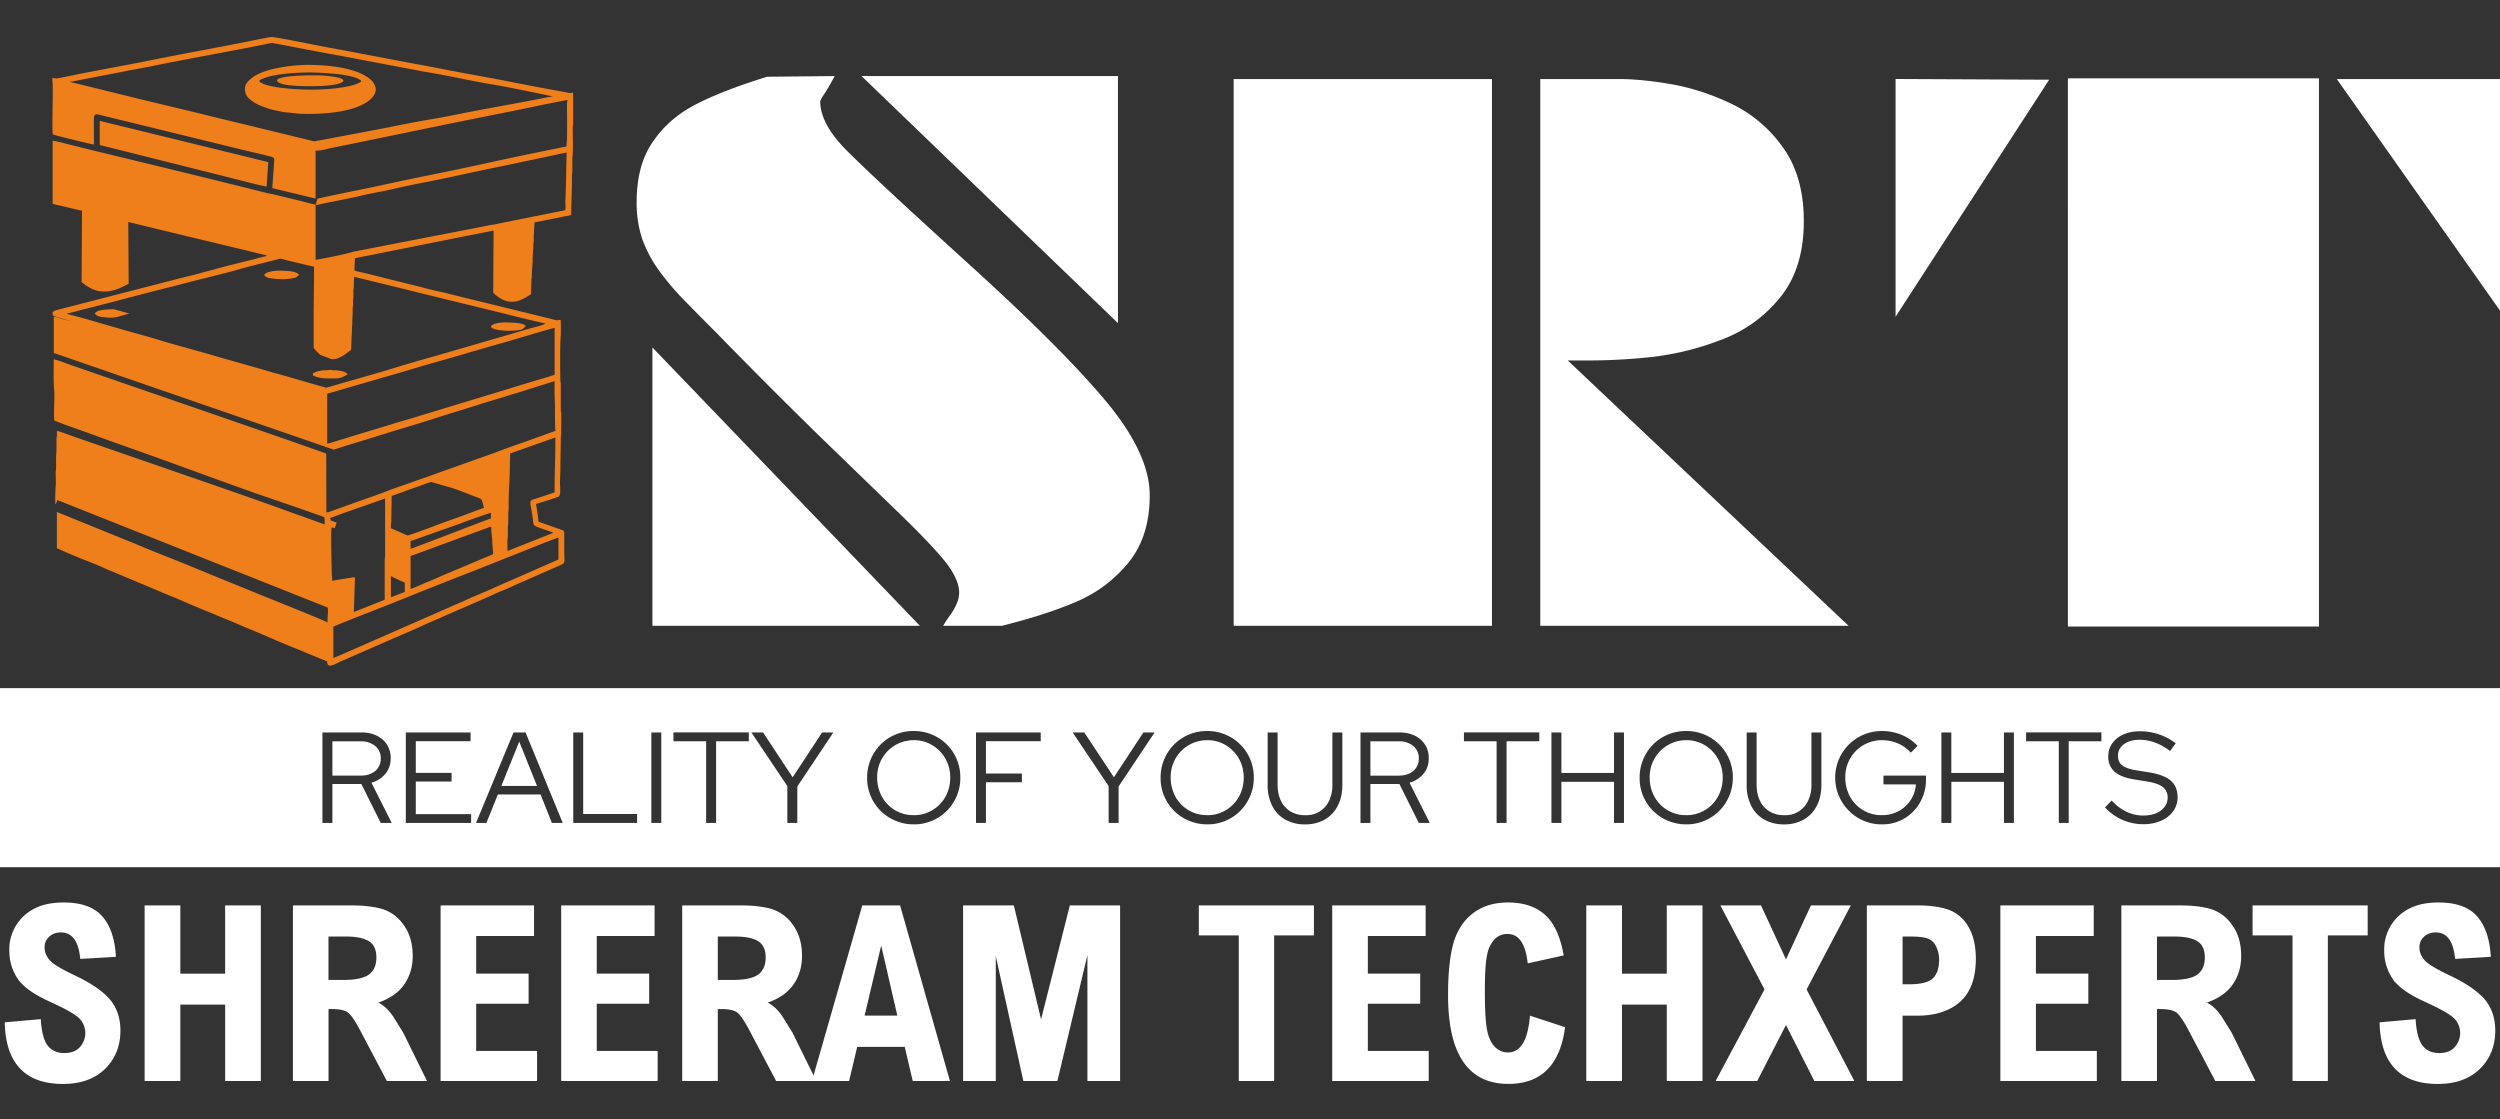
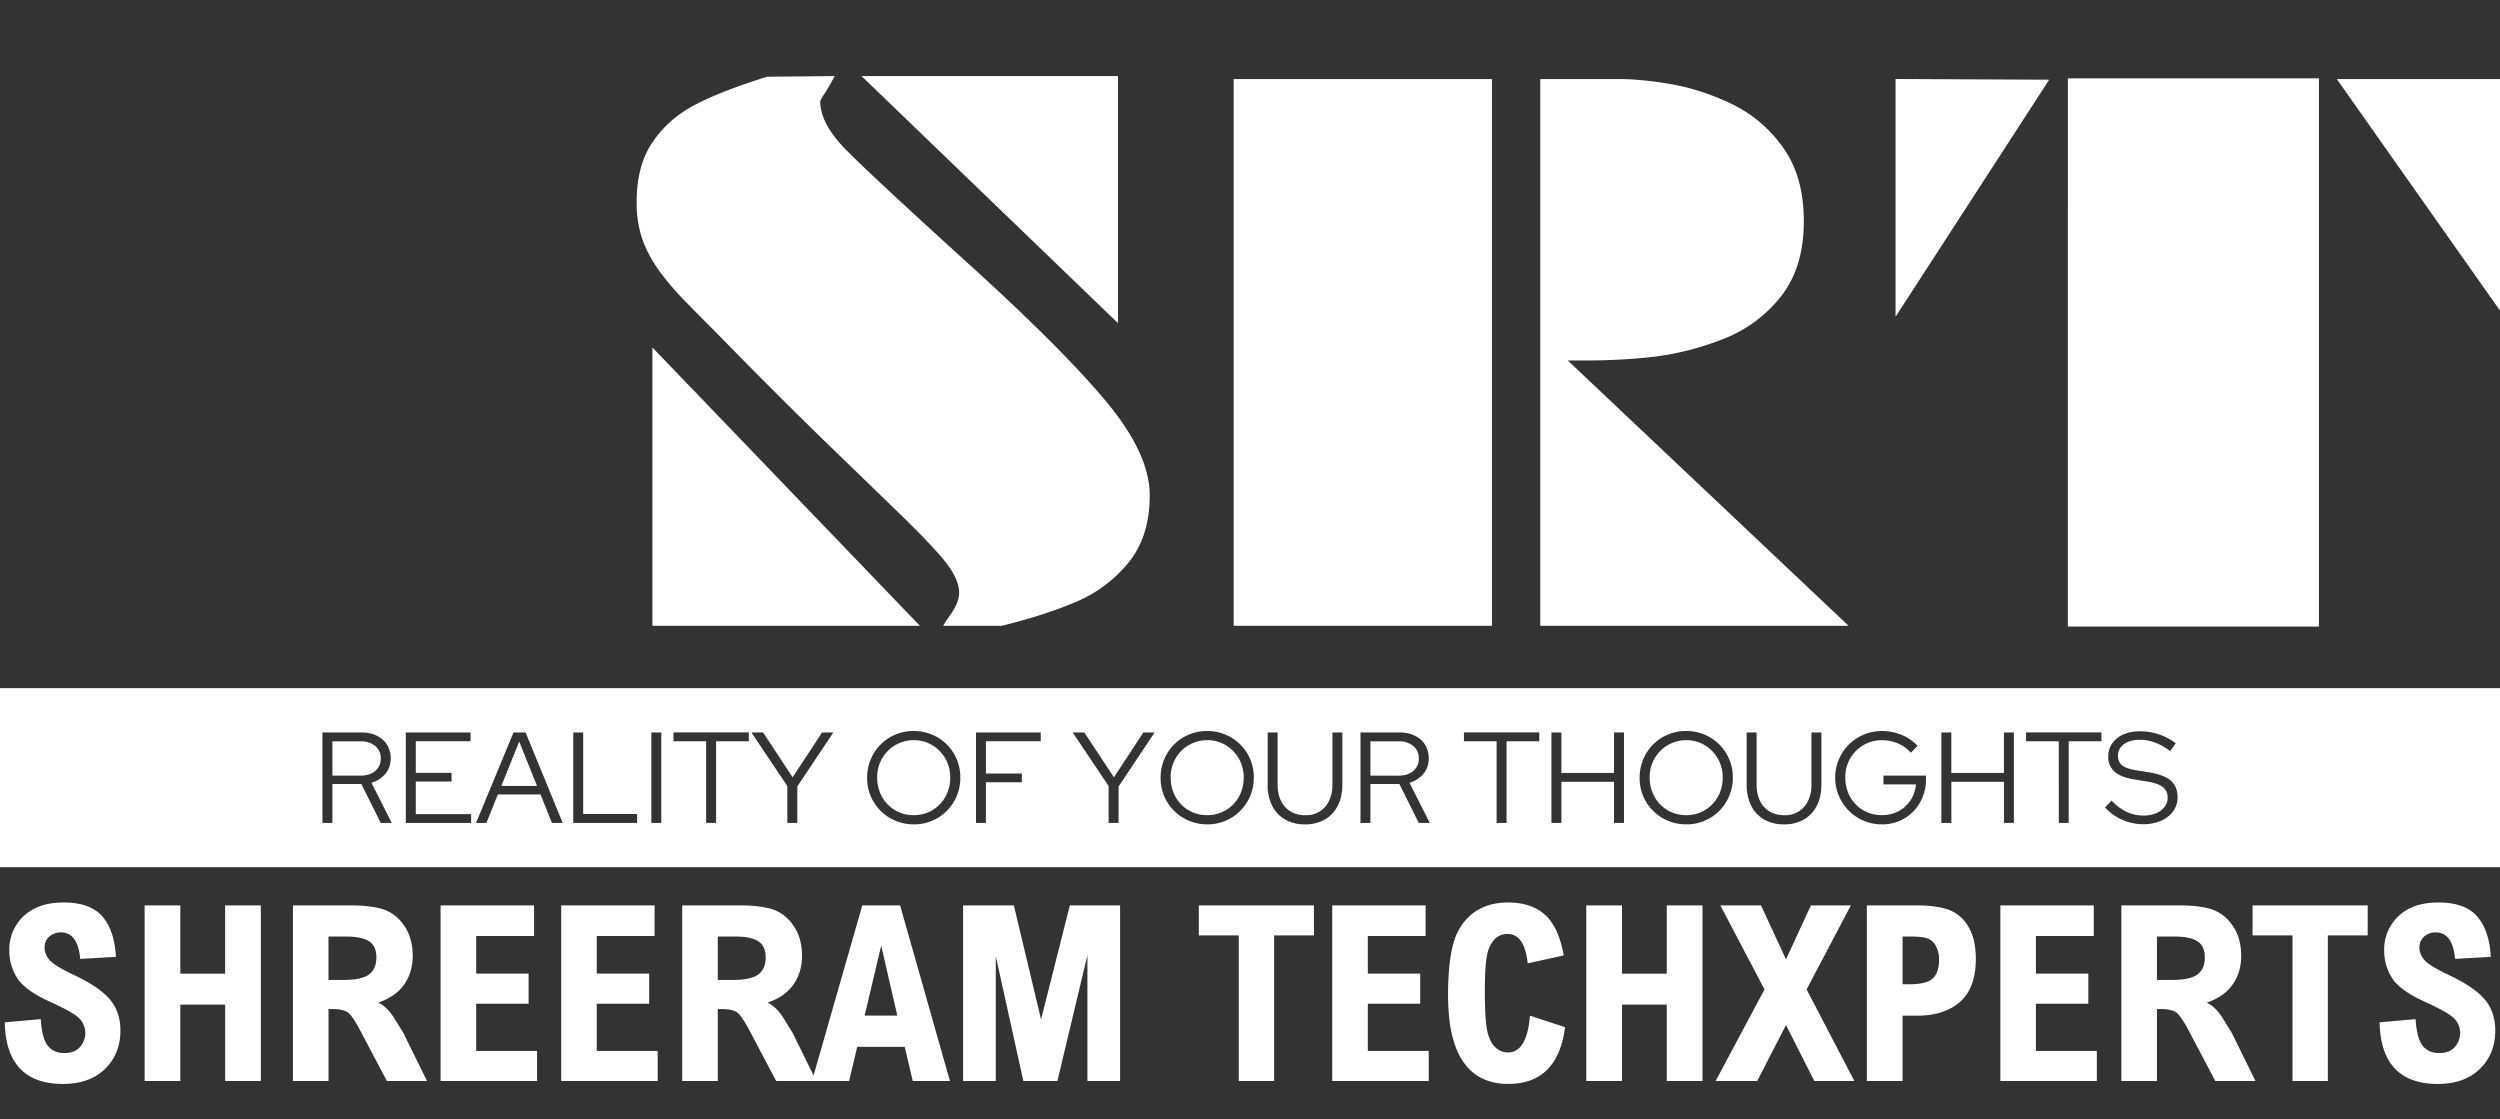
<svg xmlns="http://www.w3.org/2000/svg" xml:space="preserve" width="63.2mm" height="28.3mm" style="shape-rendering:geometricPrecision;text-rendering:geometricPrecision;image-rendering:optimizeQuality;fill-rule:evenodd;clip-rule:evenodd" viewBox="0 0 63.2 28.3">
  <rect x="0" y="0" width="63.2" height="28.3" fill="#333333" stroke="none" />
  <defs>
    <style>            .fil0{fill:none}.fil3{fill:#fff;fill-rule:nonzero}        </style>
  </defs>
  <g id="Layer_x0020_1">
    <path class="fil0" d="M0 0h63.2v28.3H0z" />
-     <path class="fil0" d="M0 0h63.2v28.3H0z" />
    <path d="M0 21.923h63.2v-4.527H0v4.527zm8.151-1.12v-2.287h.98c.15 0 .282.027.393.082.11.054.197.13.26.228a.634.634 0 0 1 .093.347c0 .15-.044.28-.133.387a.7.7 0 0 1-.354.227l.513 1.017h-.278l-.49-.984h-.732v.984H8.15zm.252-1.195h.712c.155 0 .278-.04.371-.118a.394.394 0 0 0 .139-.317.39.39 0 0 0-.139-.314.555.555 0 0 0-.37-.118h-.713v.867zm1.856 1.196v-2.288h1.637v.222h-1.385v.8h.905v.22h-.905v.823h1.399v.223h-1.65zm1.775 0 .948-2.288h.304l.94 2.288h-.274l-.287-.72h-1.079l-.29.72h-.262zm.64-.935h.902l-.45-1.121-.452 1.12zm1.818.935v-2.288h.251v2.062h1.363v.226h-1.614zm1.974 0v-2.288h.251v2.288h-.251zm1.385 0V18.74h-.826v-.225h1.905v.225h-.827v2.063h-.252zm2.053 0v-.932l-.909-1.356h.295l.748 1.134.745-1.134h.285l-.912 1.366v.922h-.252zm3.196.036a1.183 1.183 0 0 1-.838-.342 1.161 1.161 0 0 1-.341-.838 1.183 1.183 0 0 1 .341-.839 1.164 1.164 0 0 1 .838-.341 1.174 1.174 0 0 1 .836.341 1.164 1.164 0 0 1 .341.839 1.18 1.18 0 0 1-.341.838 1.163 1.163 0 0 1-.836.342zm0-.232a.907.907 0 0 0 .852-.576.98.98 0 0 0 .07-.372.977.977 0 0 0-.07-.374.932.932 0 0 0-.489-.502.907.907 0 0 0-.363-.072.918.918 0 0 0-.658.273.933.933 0 0 0-.267.672c0 .135.024.26.07.375a.9.9 0 0 0 .855.575zm1.573.196v-2.288h1.637v.222h-1.386v.817h.909v.22h-.909v1.029h-.251zm3.353 0v-.932l-.909-1.356h.294l.749 1.134.745-1.134h.284l-.911 1.366v.922h-.252zm2.494.036a1.183 1.183 0 0 1-.839-.342 1.161 1.161 0 0 1-.341-.838 1.183 1.183 0 0 1 .341-.839 1.164 1.164 0 0 1 .839-.341 1.174 1.174 0 0 1 .835.341 1.164 1.164 0 0 1 .341.839 1.18 1.18 0 0 1-.341.838 1.163 1.163 0 0 1-.835.342zm0-.232a.907.907 0 0 0 .851-.576.98.98 0 0 0 .07-.372.977.977 0 0 0-.07-.374.932.932 0 0 0-.489-.502.907.907 0 0 0-.362-.072.918.918 0 0 0-.659.273.933.933 0 0 0-.266.672c0 .135.023.26.07.375a.9.9 0 0 0 .855.575zm2.47.232a.99.99 0 0 1-.503-.123.821.821 0 0 1-.327-.348 1.163 1.163 0 0 1-.114-.533v-1.32h.252v1.32c0 .157.028.293.085.409a.628.628 0 0 0 .241.268.694.694 0 0 0 .367.095.632.632 0 0 0 .608-.363.917.917 0 0 0 .084-.409v-1.32h.252v1.32c0 .205-.039.383-.116.533a.834.834 0 0 1-.327.348.981.981 0 0 1-.501.123zm1.403-.036v-2.288h.98c.15 0 .281.027.393.082.11.054.197.13.26.228a.634.634 0 0 1 .093.347c0 .15-.045.28-.133.387a.7.7 0 0 1-.354.227l.513 1.017h-.278l-.49-.984h-.733v.984h-.251zm.251-1.196h.713c.155 0 .278-.04.371-.118a.394.394 0 0 0 .139-.317.39.39 0 0 0-.139-.314.555.555 0 0 0-.371-.118h-.713v.867zm3.19 1.196V18.74h-.826v-.225h1.905v.225h-.827v2.063h-.252zm1.386 0v-2.288h.252v1.023h1.33v-1.023h.252v2.288h-.252v-1.04h-1.33v1.04h-.252zm3.41.036a1.183 1.183 0 0 1-.84-.342 1.161 1.161 0 0 1-.34-.838 1.183 1.183 0 0 1 .34-.839 1.164 1.164 0 0 1 .84-.341 1.174 1.174 0 0 1 .834.341 1.164 1.164 0 0 1 .342.839 1.18 1.18 0 0 1-.342.838 1.163 1.163 0 0 1-.835.342zm0-.232a.907.907 0 0 0 .85-.576.98.98 0 0 0 .07-.372.977.977 0 0 0-.07-.374.932.932 0 0 0-.488-.502.907.907 0 0 0-.363-.072.918.918 0 0 0-.658.273.933.933 0 0 0-.267.672c0 .135.024.26.07.375a.9.9 0 0 0 .855.575zm2.47.232a.99.99 0 0 1-.503-.123.821.821 0 0 1-.327-.348 1.163 1.163 0 0 1-.114-.533v-1.32h.251v1.32c0 .157.029.293.085.409a.628.628 0 0 0 .242.268.694.694 0 0 0 .366.095.632.632 0 0 0 .608-.363.917.917 0 0 0 .085-.409v-1.32h.252v1.32c0 .205-.039.383-.116.533a.834.834 0 0 1-.327.348.981.981 0 0 1-.502.123zm2.478 0a1.164 1.164 0 0 1-.839-.345 1.185 1.185 0 0 1-.003-1.67 1.183 1.183 0 0 1 .838-.345c.177 0 .343.033.5.098.157.065.291.158.402.278l-.17.173a.884.884 0 0 0-.325-.234 1.022 1.022 0 0 0-.407-.083.918.918 0 0 0-.658.273.933.933 0 0 0-.267.675c0 .133.024.257.07.372a.9.9 0 0 0 .855.575.871.871 0 0 0 .42-.1.83.83 0 0 0 .44-.677h-.82v-.222h1.075v.1a1.153 1.153 0 0 1-.32.805 1.084 1.084 0 0 1-.791.327zm1.5-.036v-2.288h.251v1.023h1.33v-1.023h.252v2.288h-.251v-1.04h-1.33v1.04h-.252zm2.968 0V18.74h-.827v-.225h1.905v.225h-.827v2.063h-.251zm2.127.032a1.306 1.306 0 0 1-.958-.425l.167-.173c.118.127.244.221.378.285a.98.98 0 0 0 .423.094c.12 0 .226-.019.319-.057a.51.51 0 0 0 .217-.16.376.376 0 0 0 .079-.234.323.323 0 0 0-.123-.27c-.082-.064-.216-.111-.404-.141l-.33-.053c-.22-.037-.382-.102-.487-.196a.488.488 0 0 1-.157-.382c0-.127.034-.238.102-.334a.664.664 0 0 1 .282-.223c.121-.054.261-.08.42-.08a1.488 1.488 0 0 1 .902.303l-.143.196c-.251-.19-.507-.284-.768-.284a.757.757 0 0 0-.288.05.45.45 0 0 0-.193.141.338.338 0 0 0-.069.211c0 .107.036.189.108.245.072.057.19.098.356.124l.327.053c.25.041.433.111.546.21.113.1.17.239.17.417a.594.594 0 0 1-.111.355.73.73 0 0 1-.309.242 1.128 1.128 0 0 1-.456.086z" style="fill:#fff" />
-     <path d="M8.385 13.334c.05.003.033.015.081.019.006-.064.038-.077.04-.146-.046-.011-.113-.043-.147-.046-.02.016-.004.114-.004.148l.03.025zm-.106 2.023.012-.041-.001.018c-.005.022 0 .008-.011.023zM6.857.936h.022c.132.01.918.167 1.019.188.409.082.824.151 1.24.234l.616.116c.476.095.96.176 1.436.272.55.11 1.105.201 1.652.31.511.103 1.03.197 1.544.292.052.01.057-.005.103-.006v.792c-.003.035-.01.038-.01.086 0 .227.009.458 0 .684-.001.043-.01.045-.01.097v.293c0 .077-.01.111-.01.186.002.317-.019.639-.019.956l-.927.187-.02.34c-.003.037.002.08 0 .118 0 .044-.01.06-.01.117 0 .043.002.071-.005.11l-.014.221c-.002.039.004.09 0 .127a3.325 3.325 0 0 0-.02.333c0 .05-.01.053-.01.107l-.009.341c-.113.069-.222.143-.351.176a.55.55 0 0 1-.42-.068c-.045-.026-.174-.115-.186-.156l.01-1.562-3.074.615c-.14.028-.291.055-.43.088l-.01.185c-.002.09-.022.127.044.141.314.067.607.146.919.224l.61.15c.198.05.406.11.604.148.104.02.202.049.306.075l2.439.597.156.04c.08.02.122-.025.133.012.003.007.004.356.001.38-.022.19-.014 1.005-.01 1.133.002.043.01.039.011.087v.655c0 .048.008.043.01.087.006.159-.001.32 0 .478 0 .07-.01.102-.01.176 0 .255-.01.483-.01.742 0 .13-.01.234-.01.37 0 .1.028.303-.037.345a7.311 7.311 0 0 1-.568.183c.015.115.058.347.058.449l.606.214c.052.022.049.048.048.118v.322c0 .406.044.386-.12.456l-.956.42c-.15.063-.296.138-.448.197-.154.06-.302.134-.454.2l-1.074.468c-.13.062-.262.113-.393.172-.186.085-.49.224-.678.3l-1.529.667c-.142.065-.341.2-.341 0l-.436-.179c-.076-.03-.138-.058-.214-.089l-.11-.046c-.32-.125-.64-.266-.955-.402l-.214-.089c-.213-.084-.426-.185-.64-.268l-.427-.178c-.127-.05-.524-.215-.639-.269l-.212-.09c-.288-.112-.567-.24-.854-.356l-.427-.179-.212-.09c-.069-.032-.145-.057-.214-.088-.175-.08-.357-.157-.536-.226-.232-.09-.469-.19-.694-.292-.017-.008-.032-.011-.049-.02v-.917l1.715.696c.147.06.284.114.43.176.213.092.428.176.645.262.5.196.999.409 1.498.61.29.117.565.23.853.348.177.072 1.632.653 1.702.7v-.098c.003-.068.023-.234-.002-.28L1.45 12.641l-.04.107c-.012-.014-.007.01-.012-.029a4.238 4.238 0 0 1 .01-.43c.01-.08-.003-.263 0-.362.002-.043.01-.052.01-.107v-.244c0-.087.01-.135.01-.224v-.235c0-.054.009-.063.01-.107.002-.038 0-.08 0-.119.137.038.287.097.423.145l2.966 1.026c.573.198 1.146.397 1.694.59l1.688.606-.006-.178c-.048-.034-1.612-.564-1.714-.6-1.128-.4-2.286-.833-3.416-1.23-.285-.101-.57-.205-.854-.309-.105-.038-.813-.284-.846-.312-.022-.184.016-.613-.004-.78-.02-.175-.01-.588-.01-.766.118.024.313.104.435.146.79.275 6.422 2.21 6.453 2.24l.004 1.484c.066-.004.031 0 .09-.019l.912-.327c.15-.05.401-.139.538-.194.166-.068.537-.189.726-.26l.362-.126c.031-.011.05-.02.085-.032l1-.356c.038-.013.056-.022.093-.035.374-.123.807-.299 1.179-.422l.804-.289c-.014-.23-.01-.403-.01-.634 0-.118-.01-.2-.01-.313v-.312l-.347.11c-.219.066-.498.161-.7.218-.04.01-.054.015-.09.027-.242.081-.552.164-.792.244l-.439.137c-.032.01-.051.017-.082.025l-.172.053c-.059.02-.116.035-.17.053-.174.059-.89.283-1.052.326-.028.007-.057.019-.088.028-.026.008-.053.014-.083.025l-1.05.325c-.107.028-.392.122-.518.162L1.36 8.923v-.91c.049 0 .044.009.088.01-.032-.022-.036-.013-.065-.023-.03-.01-.03-.02-.052-.035v-.079l.068-.039 3.151-.812c.138-.034.394-.095.513-.13.112-.034.22-.057.332-.089.264-.075.754-.195 1.025-.263.06-.015.3-.081.338-.082-.06-.029-.034-.018-.102-.035l-.33-.08c-.15-.038-.287-.07-.44-.106l-.44-.107c-.152-.038-.29-.067-.441-.105l-1.322-.319c-.144-.036-.294-.073-.44-.107l.01 1.562-.136.068c-.284.142-.593.193-.88.012-.024-.014-.038-.021-.061-.037-.042-.028-.073-.055-.113-.082l.01-1.806-.742-.176V3.555c.183.034.615.149.822.199 1.381.336 2.785.674 4.158 1.016l.413.104c.07.018.14.027.21.044l.212.051.417.102c.126.032.291.08.415.1v1.398c.292-.052.602-.11.888-.186.038-.01.075-.026.118-.03l3.277-.636c.055-.011.154-.037.217-.037h-.01l1.055-.214.505-.1.252-.05c.034-.02.003-.205.016-.288l.017-.587c0-.207.01-.38.01-.586l-.796.17c-.27.054-.522.112-.791.166-.652.13-1.339.29-1.985.416a24.78 24.78 0 0 0-.791.165c-.236.06-.566.11-.791.166-.155.04-.615.131-.791.166-.069.013-.13.027-.203.042l-.095.02c-.017.004-.055.017-.073.015-.025-.003-.007.008-.02-.013l.034-.142c.034-.015.83-.18.913-.196.6-.117 1.226-.264 1.824-.382.501-.1 1.087-.223 1.597-.335.585-.13 1.229-.26 1.824-.383.04-.008.078-.012.115-.021.05-.013.022-.044.033-.104.016-.087.007-.761.006-.951 0-.06.01-.078.01-.127-.536.1-1.066.217-1.6.323-1.449.286-2.916.597-4.37.892-.13.026-.27.074-.395.064v1.213l-1.094-.263c.008-.14.02-.282.03-.422l.014-.207c.006-.078.022-.137-.057-.16-.173-.051-.535-.13-.73-.178l-2.902-.71c-.245-.06-.485-.116-.73-.18-.074-.018-.129-.015-.134.067-.007.12 0 .549 0 .69-.107-.02-1.015-.239-1.042-.26-.021-.21.01-.985-.002-1.28l-.01-.145.1.012c.051 0 .442-.085.515-.1.62-.123 1.23-.23 1.85-.355.82-.167 1.645-.312 2.464-.476.057-.011.511-.107.607-.116zM9.882 15.1v-.537c.129.069.221.108.351.166v.235l-.351.136zm-1.455 1.533v-.79c.07-.038 1.146-.458 1.326-.53l.265-.105c.06-.025.12-.046.183-.072.61-.249 1.246-.497 1.859-.737l1.697-.675c.058-.024.118-.045.176-.068l.185-.069v.557l-.882.387-.087.039-.45.195c-.06.03-.114.05-.175.078-.244.115-.556.234-.8.352l-.267.114c-.034.014-.05.024-.088.04l-2.577 1.13c-.059.026-.328.145-.365.154zm1.953-1.747v-.83c.04-.01 1.348-.495 1.443-.529.055-.019.107-.037.164-.06.03-.012.051-.017.08-.027l.32-.12c.041-.012.033.022.033.062-.001.066.012.147.019.206.007.067.002.147.012.212l.017.207c-.052.028-.307.128-.39.166-.042.02-.085.034-.13.055l-.26.11c-.194.08-.58.242-.781.333-.043.019-.085.036-.131.054-.05.02-.083.036-.13.056-.05.022-.227.101-.266.105zm0-1.016v-.195c.03-.002.33-.11.377-.13.045-.018.088-.028.13-.046l.628-.221c.046-.019.083-.028.13-.046.177-.07.58-.21.765-.27v.147c-.033.003-.561.209-.633.235l-.381.147c-.081.028-.167.066-.247.095l-.51.193c-.062.02-.206.087-.26.091zm-1.995-.536-.03-.025c0-.034-.015-.132.004-.148l-.01-.072a.32.32 0 0 0 .091-.026c.141-.058.536-.195.689-.248.027-.01.058-.018.088-.03l.518-.184v1.426c0 .062-.01.087-.01.156v.976c-.05.026-.657.263-.78.312l.029-.878c-.054 0-.486.073-.576.088 0-.11-.01-.108-.01-.156-.003-.194-.033-1.096-.003-1.191zm1.926.204c-.019 0-.183-.077-.211-.09l-.218-.095c0-.107.01-.146.01-.195l.01-.625c.035-.003.045-.01.074-.023l.232-.08c.032-.012.037-.017.07-.028l.547-.195c.081-.028.068-.025.154 0l.166.049c.247.07.316.083.546.175l.452.174c.048.02.065.14.091.23-.07.035-.16.057-.234.088a20.21 20.21 0 0 1-.658.24c-.212.073-.45.172-.664.245l-.056.022-.31.108zm3.71-1.093c-.039.019-.34.115-.41.138-.286.096-.207.016-.138.556.02.16-.015.143.297.25l.211.071c-.021.03-.024.022-.061.036l-1.09.433c0-.079-.01-.242.002-.31.014-.093.003-.21.007-.315.002-.053.01-.028.01-.146v-.156c0-.066.01-.09.01-.147v-.166c0-.268.03-.65.03-.917l.009-.313c.032-.002.045-.01.068-.02.024-.01.044-.016.072-.025l1.002-.355c0 .47-.02.92-.02 1.386zm-5.75-1.23v-1.24c0-.035.033-.03.067-.04l.99-.288c.356-.105.73-.206 1.082-.315.463-.142.98-.276 1.445-.42l.719-.207c.336-.09.735-.217 1.081-.315l.181-.053.185-.05v1.19c-.06.014-.113.036-.173.053-.334.1-.748.22-1.078.327-.062.02-.118.033-.18.054l-.18.055c-.06.015-.117.037-.18.054l-.72.218c-.12.038-.237.072-.358.11l-.449.136c-.028.01-.063.018-.09.027-.218.072-.503.145-.72.217-.028.01-.063.018-.09.027l-.99.3c-.063.02-.114.038-.179.055-.07.018-.312.104-.363.105zM1.819 8.121l.003.003s-.004-.002-.003-.003zm-.04-.01.004.003s-.004-.002-.003-.003zm-.038-.01c.009-.009.035.013.012.006 0 0-.029.01-.012-.006zm-.04-.01c.01-.009.036.013.013.006 0 0-.029.01-.012-.006zm-.029-.01c.01-.009.036.013.012.006 0 0-.028.011-.012-.005zm-.039-.01c.01-.008.036.013.012.007 0 0-.028.01-.012-.006zm-.039-.009h.03v.01h-.03v-.01zm-.039-.01h.03v.01c-.052 0-.015 0-.03-.01zm0 0c-.032 0-.025.007-.039-.01.032 0 .026-.006.04.01zm-.039-.01c-.017 0-.019.002-.036-.003a.152.152 0 0 1-.014-.005c-.014-.005-.011-.006-.018-.01.017 0 .019-.002.036.002.003 0 .012.004.014.005.013.006.011.007.018.012zm6.413.06v.683c0 .029.144.17.174.187l.266.105c.153.03.347-.106.456-.197l.051-.037.01-.224c0-.116.01-.176.01-.235 0-.112.01-.174.01-.224-.001-.108.01-.186.01-.234 0-.038-.002-.08-.001-.118.001-.043.01-.052.01-.107v-.118c0-.05.01-.059.01-.116v-.118c0-.05.01-.06.01-.117 0-.115 0-.12.01-.234l1.208.295c.996.251 2.017.492 3.016.742l.299.072.308.072c-.024.034-.32.107-.361.117-.128.034-.248.075-.379.11l-.376.111c-.07.02-.125.034-.19.054l-1.513.44c-.243.065-.706.201-.938.273-.387.119-.916.27-1.323.385l-.378.11c-.114.03-.065.024-.192-.01-.367-.099-.755-.221-1.132-.323-.123-.032-.251-.07-.379-.109l-1.14-.324c-.488-.146-1.036-.286-1.51-.432-.307-.095-.636-.178-.95-.271l-.568-.164a18.61 18.61 0 0 0-.765-.21v-.01c.033 0 .281-.071.336-.084.783-.195 1.575-.412 2.36-.608.226-.056.44-.115.668-.171.254-.063.801-.197 1.008-.261.134-.042.662-.172.846-.218.233-.058.125-.058.383.006l.646.154c0 .463-.01.894-.01 1.357zM1.76 2.067c.05 0 .322-.057.38-.069l.762-.146.188-.036c.067-.013.135-.03.195-.04.238-.04.524-.098.762-.146.886-.178 1.784-.334 2.668-.513.055-.012.146-.033.182-.028l.197.037c.133.027.256.047.386.073.56.113 1.151.211 1.716.324l1.347.254c.056.011.132.027.189.036.246.038.712.13.961.18.196.04.567.113.765.144.173.026.593.11.763.144l.76.157a1.8 1.8 0 0 0-.184.03c-.687.138-1.39.255-2.078.392-.166.034-.585.117-.755.144-.066.01-.114.02-.182.032-.272.046-.667.123-.943.18-.176.035-1.83.349-1.89.355-.04 0-.147-.032-.191-.043-.071-.018-.125-.033-.197-.047-.058-.012-.128-.032-.188-.047l-1.925-.467c-.771-.192-1.556-.372-2.325-.564L1.76 2.068zm.761 1.598 3.163.794c.248.062.842.22 1.056.258l.042-.619-4.26-1.043v.61zM6.552 2.05c.017-.026.024-.028.055-.044.292-.147.93-.174 1.235-.174.27 0 1.164.042 1.292.218-.034.037-.02.025-.058.044-.022.011-.043.021-.067.03-.315.114-.843.143-1.167.142-.287 0-1.151-.04-1.29-.216zm-.36.185c0 .183.086.256.226.35.115.077.231.113.375.162.1.033.223.054.325.075.036.007.078.016.118.019.224.016.242.037.498.039.47.003 1.16-.04 1.556-.309.1-.068.23-.203.208-.332a.353.353 0 0 0-.087-.187c-.343-.356-1.183-.412-1.638-.412-.358 0-1.129.087-1.423.344-.07.06-.158.14-.158.251zM6.68 6.95c.029.054.084.072.16.084.163.026.389.036.55.002.11-.023.091-.019.168-.086-.052-.099-.318-.102-.43-.107-.096-.004-.393.004-.448.107zm5.73 1.299c.022.04.023.045.072.064.16.063.63.064.73.006l.076-.07c0-.093-.433-.098-.507-.098-.094 0-.298.012-.367.092l-.004.006zm-4.5 1.19v.05c.168.088.341.077.537.077.17 0 .202-.028.332-.097 0-.078-.233-.107-.293-.108-.116-.001-.068-.005-.127-.01-.05-.003-.07.01-.117.01a.635.635 0 0 0-.332.079zM2.395 7.917c.033.062.09.084.177.095.347.045.339.01.701-.086l-.39-.107a1.872 1.872 0 0 0-.312.02c-.12.02-.13.046-.176.078zM7.55 1.914c-.153.008-.294.015-.443.055-.228.062-.03.145.084.168.11.022.317.038.54.042h.232c.248-.005.485-.025.612-.068.227-.078.033-.141-.084-.162a3.153 3.153 0 0 0-.492-.045h-.188a7.577 7.577 0 0 0-.261.01z" style="fill:#ef7f1a" />
    <path class="fil3" d="M28.262 8.168 21.78 1.923h6.482v6.245zm.803 4.355c0 .697-.18 1.265-.544 1.708-.364.441-.811.772-1.34.994-.534.225-1.15.42-1.856.596h-1.483c.034-.06.094-.15.173-.265a1.42 1.42 0 0 0 .176-.308.7.7 0 0 0 .056-.27c0-.208-.105-.45-.311-.727-.21-.276-.627-.717-1.254-1.324l-2.017-1.953a151.678 151.678 0 0 1-2.546-2.553c-.338-.337-.62-.625-.849-.858a6.864 6.864 0 0 1-.616-.732 3.245 3.245 0 0 1-.417-.786 2.85 2.85 0 0 1-.142-.942c0-.616.135-1.126.41-1.52.27-.398.634-.712 1.088-.945.458-.237 1.055-.467 1.799-.698l1.709-.017c-.09.17-.173.311-.248.43-.08.117-.117.19-.117.212 0 .375.222.79.665 1.236.443.447 1.46 1.394 3.053 2.84 1.596 1.446 2.76 2.61 3.5 3.497.74.887 1.111 1.68 1.111 2.385zm-5.809 3.298h-6.763V8.784l6.763 7.037zm23.478 0h-7.796V1.998h1.979c.383 0 .826.043 1.33.13.506.089 1.017.253 1.528.498a3.38 3.38 0 0 1 1.299 1.103c.353.49.526 1.11.526 1.864 0 .79-.196 1.428-.594 1.921a3.43 3.43 0 0 1-1.506 1.08 7.09 7.09 0 0 1-1.735.43c-.551.06-1.1.089-1.652.089h-.48l7.1 6.708zm-9.017 0h-6.53V1.998h6.53V15.82zm25.484-7.967-4.127-5.856H63.2v5.856zm-4.578 7.985h-6.347V1.98h6.347v13.858zm-6.82-13.824L47.92 8.007v-6.01l3.883.018z" />
    <path class="fil3" d="m2.89 24.153-.827.048c-.05-.445-.224-.667-.524-.667a.462.462 0 0 0-.32.116.395.395 0 0 0-.129.31c0 .11.04.218.122.32.08.105.298.24.654.408.404.191.694.387.873.59.178.205.267.463.267.773 0 .383-.126.698-.378.944s-.598.369-1.038.369c-.922 0-1.4-.495-1.431-1.485l.836-.074c.023.32.088.544.195.668.105.124.25.186.436.186.187 0 .33-.056.425-.167a.566.566 0 0 0 .003-.75c-.095-.111-.352-.26-.77-.45-.415-.187-.687-.384-.817-.589a1.214 1.214 0 0 1-.193-.666 1.112 1.112 0 0 1 .647-1.05c.185-.09.416-.134.69-.134.43 0 .744.11.942.333.197.222.31.544.337.967zm.804-1.226h.827v1.726h1.208v-1.726h.827v4.363H5.73v-1.931H4.521v1.93h-.827v-4.362zm3.75 0h1.46c.27 0 .509.026.719.08a.98.98 0 0 1 .542.387c.154.204.23.462.23.774 0 .278-.075.518-.227.723-.15.205-.39.355-.72.453.183.05.347.19.492.425l.22.355.574 1.166h-.931l-.661-1.253c-.131-.249-.238-.404-.321-.47-.084-.063-.226-.096-.426-.096h-.128v1.819h-.824v-4.363zm.823 1.884h.416c.324 0 .55-.052.678-.153.128-.103.192-.253.192-.451 0-.206-.066-.353-.197-.439-.131-.086-.331-.13-.6-.13h-.49v1.173zm2.91-1.884h2.286v.697H12v1.026h1.325v.687H12v1.268h1.539v.685h-2.363v-4.363zm3.048 0h2.285v.697h-1.462v1.026h1.325v.687h-1.325v1.268h1.54v.685h-2.363v-4.363zm3.06 0h1.46c.27 0 .509.026.72.08a.98.98 0 0 1 .542.387c.153.204.23.462.23.774 0 .278-.076.518-.227.723-.15.205-.391.355-.72.453.182.05.346.19.491.425l.22.355.574 1.166h-.931l-.661-1.253c-.131-.249-.238-.404-.321-.47-.084-.063-.226-.096-.426-.096h-.128v1.819h-.824v-4.363zm.823 1.884h.416c.324 0 .55-.052.678-.153.128-.103.192-.253.192-.451 0-.206-.066-.353-.197-.439-.131-.086-.331-.13-.6-.13h-.489v1.173zm3.72-1.884h.898l1.238 4.363h-.86l-.202-.864H21.64l-.205.864h-.858l1.25-4.363zm.904 2.785-.455-1.976-.467 1.976h.922zm1.655-2.785H25.6l.717 3.003.758-3.003h1.203v4.363h-.75v-3.467l-.827 3.467h-.8l-.766-3.467v3.467h-.75v-4.363zm5.957 0h2.834v.682h-1.006v3.68h-.818v-3.68h-1.01v-.682zm3.373 0h2.285v.697h-1.461v1.026h1.324v.687h-1.324v1.268h1.539v.685h-2.363v-4.363zm5.77 1.197-.833.183c-.063-.49-.244-.734-.542-.734a.477.477 0 0 0-.34.129.79.79 0 0 0-.206.39c-.045.174-.067.5-.067.977 0 .453.019.778.057.975.037.197.107.347.208.448.101.1.22.152.354.152.338 0 .535-.306.593-.917l.812.266c-.127.914-.59 1.37-1.39 1.37-.496 0-.868-.182-1.116-.55-.248-.366-.372-.917-.372-1.651 0-.55.044-.983.132-1.3.089-.315.248-.563.48-.742.23-.178.52-.267.867-.267.377 0 .677.098.9.294.224.196.377.522.463.977zm.652-1.197h.827v1.726h1.208v-1.726h.827v4.363h-.827v-1.931h-1.208v1.93h-.827v-4.362zm3.415 0h.94l.656 1.417.654-1.417h.922l-1.098 2.086 1.188 2.277h-.926l-.74-1.461-.75 1.46h-.965l1.215-2.276-1.096-2.086zm3.678 0h1.241c.29 0 .537.031.741.095a.905.905 0 0 1 .502.405c.13.206.195.477.195.812 0 .48-.13.833-.387 1.06-.258.226-.609.339-1.05.339h-.415v1.652h-.827v-4.363zm.827 1.994h.197c.317 0 .53-.055.638-.166.109-.11.163-.27.163-.48a.75.75 0 0 0-.097-.401.417.417 0 0 0-.247-.195c-.1-.028-.232-.041-.398-.041h-.256v1.283zm2.548-1.994h2.285v.697H51.43v1.026h1.325v.687H51.43v1.268h1.54v.685h-2.363v-4.363zm3.06 0h1.46c.27 0 .509.026.72.08a.98.98 0 0 1 .542.387c.153.204.23.462.23.774 0 .278-.076.518-.227.723-.15.205-.391.355-.72.453.182.05.346.19.491.425l.22.355.574 1.166h-.931l-.661-1.253c-.131-.249-.238-.404-.321-.47-.084-.063-.226-.096-.426-.096h-.128v1.819h-.824v-4.363zm.823 1.884h.417c.324 0 .55-.052.677-.153.128-.103.192-.253.192-.451 0-.206-.066-.353-.197-.439-.131-.086-.331-.13-.6-.13h-.489v1.173zm2.493-1.884h2.834v.682H58.81v3.68h-.817v-3.68h-1.01v-.682zm5.944 1.226-.828.048c-.05-.445-.224-.667-.524-.667a.462.462 0 0 0-.32.116.395.395 0 0 0-.129.31c0 .11.041.218.122.32.08.105.298.24.654.408.404.191.694.387.873.59.178.205.267.463.267.773 0 .383-.126.698-.378.944s-.598.369-1.038.369c-.922 0-1.4-.495-1.431-1.485l.836-.074c.023.32.088.544.195.668.106.124.25.186.436.186.188 0 .33-.056.425-.167a.566.566 0 0 0 .003-.75c-.095-.111-.352-.26-.77-.45-.415-.187-.687-.384-.816-.589a1.214 1.214 0 0 1-.193-.666 1.112 1.112 0 0 1 .646-1.05c.186-.09.416-.134.69-.134.43 0 .744.11.942.333.197.222.31.544.338.967z" style="stroke:#fff;stroke-width:.076" />
  </g>
</svg>